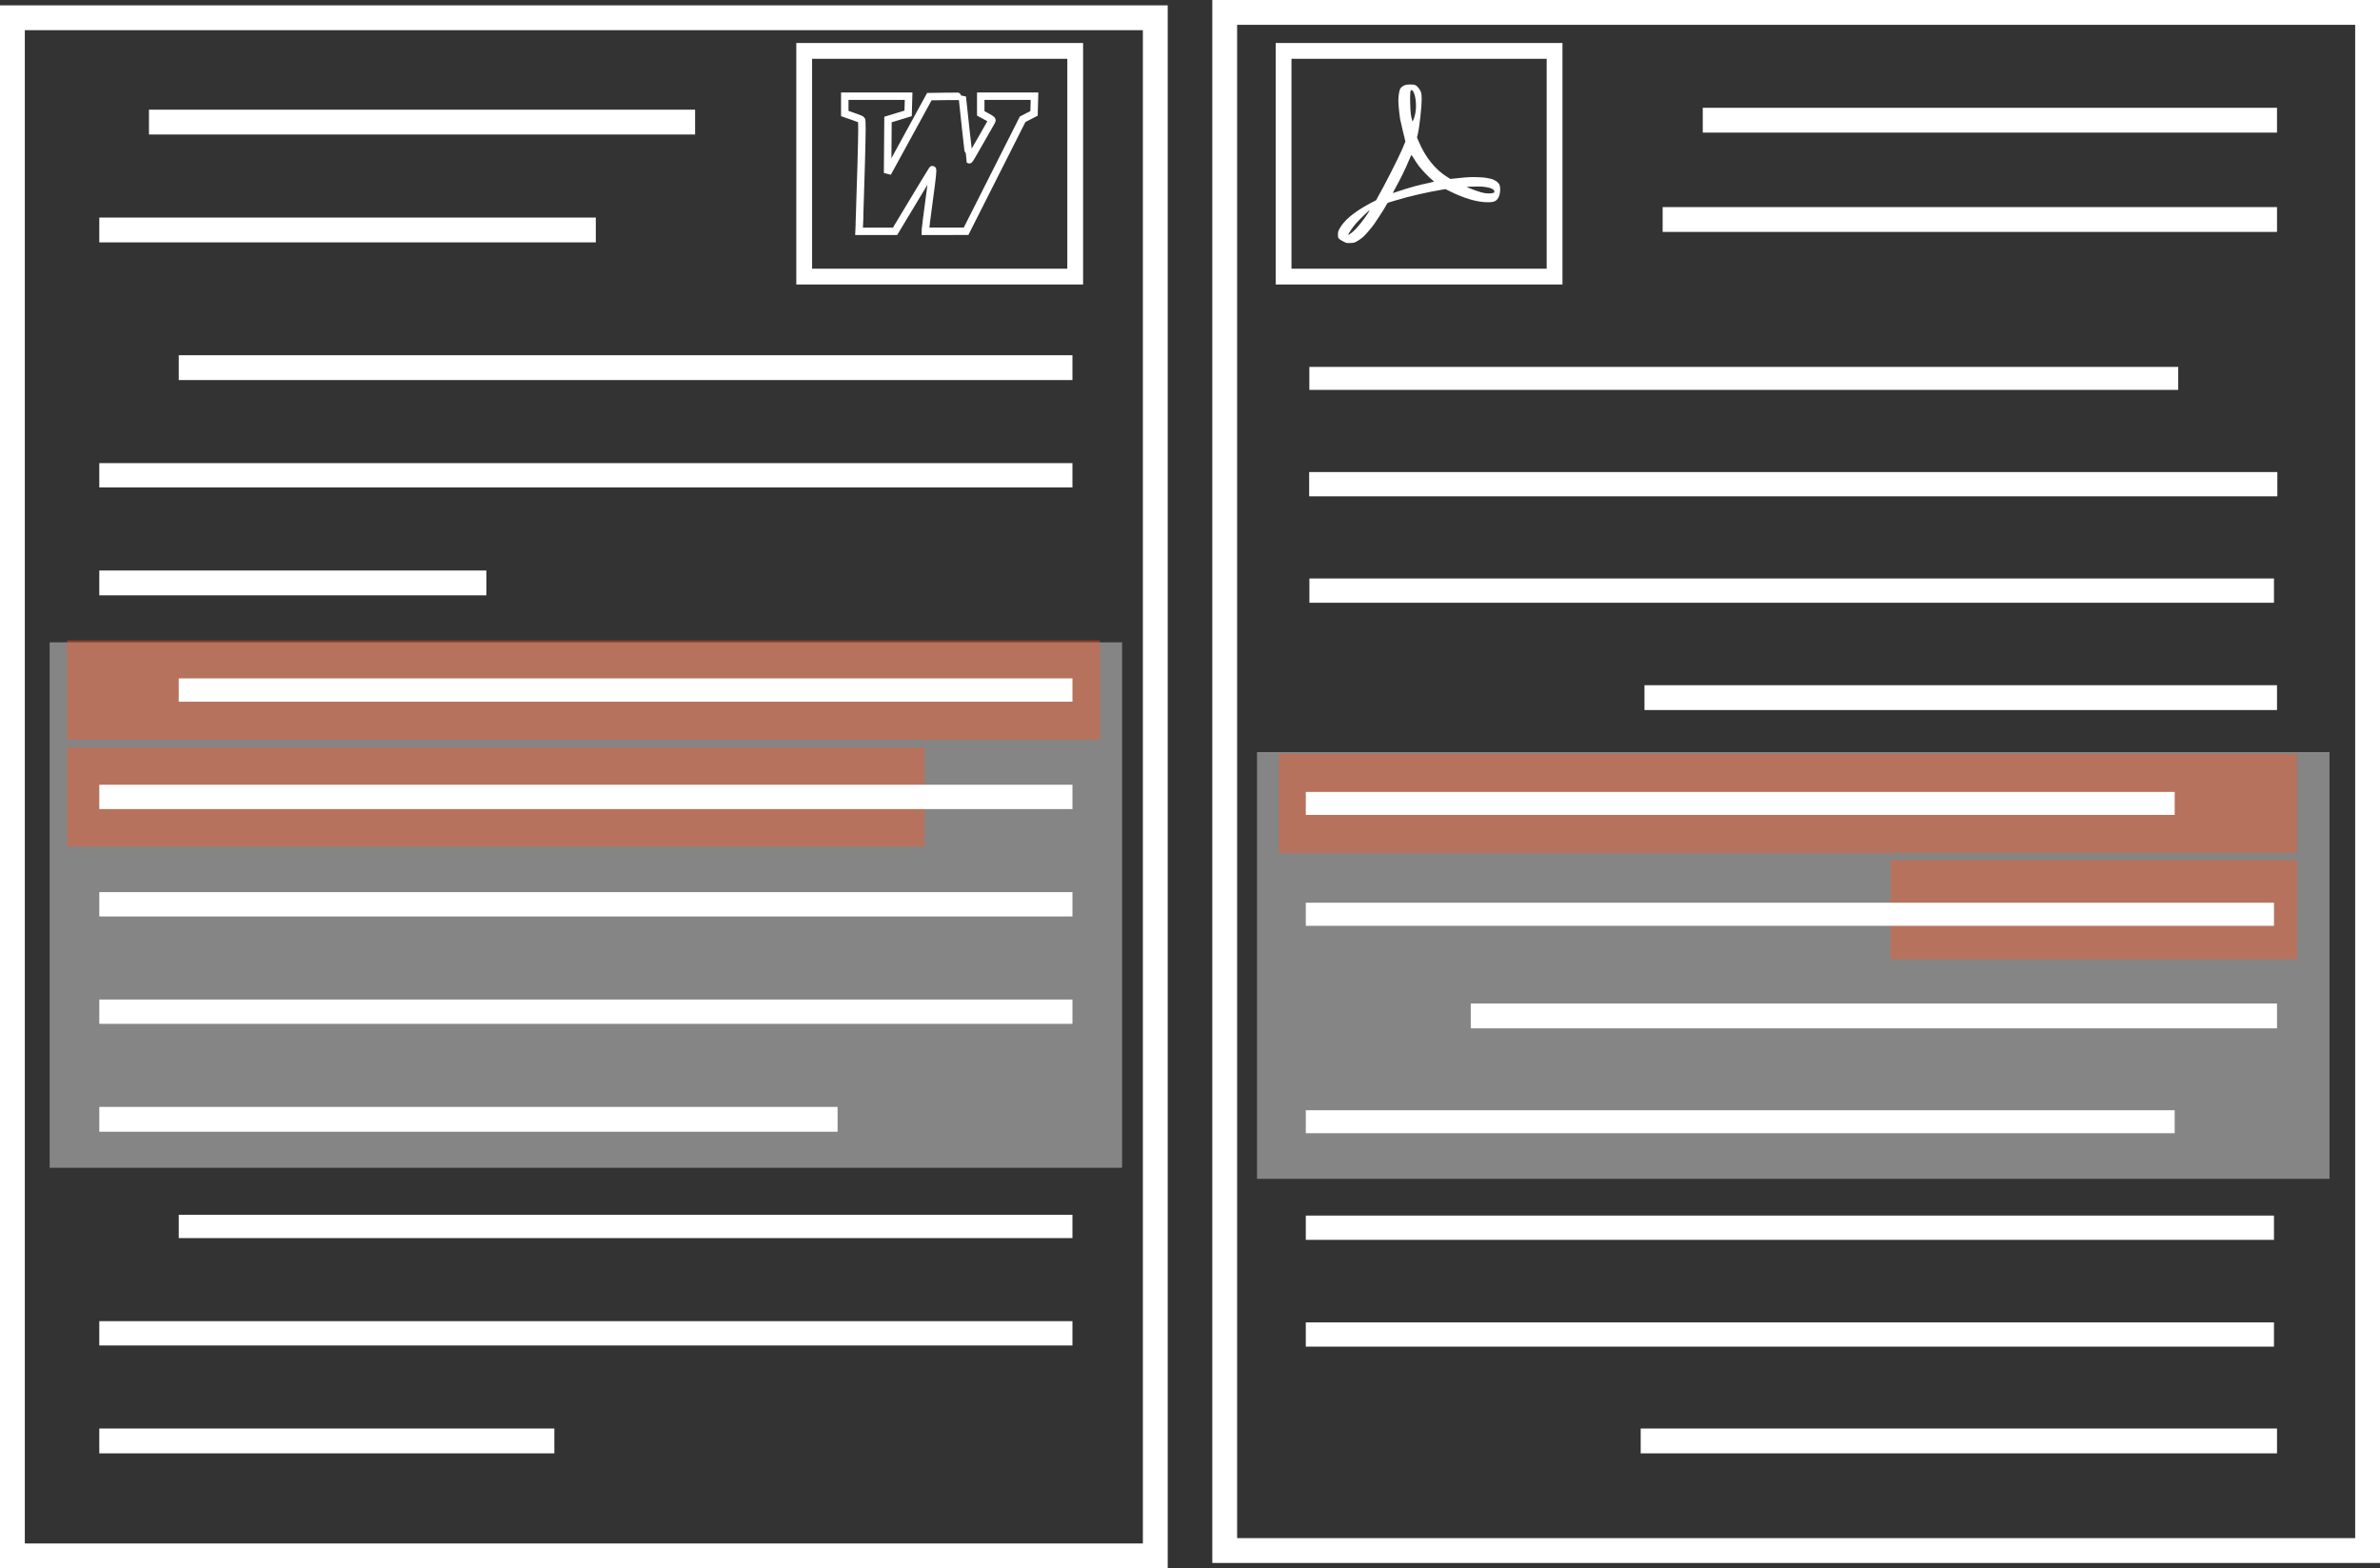
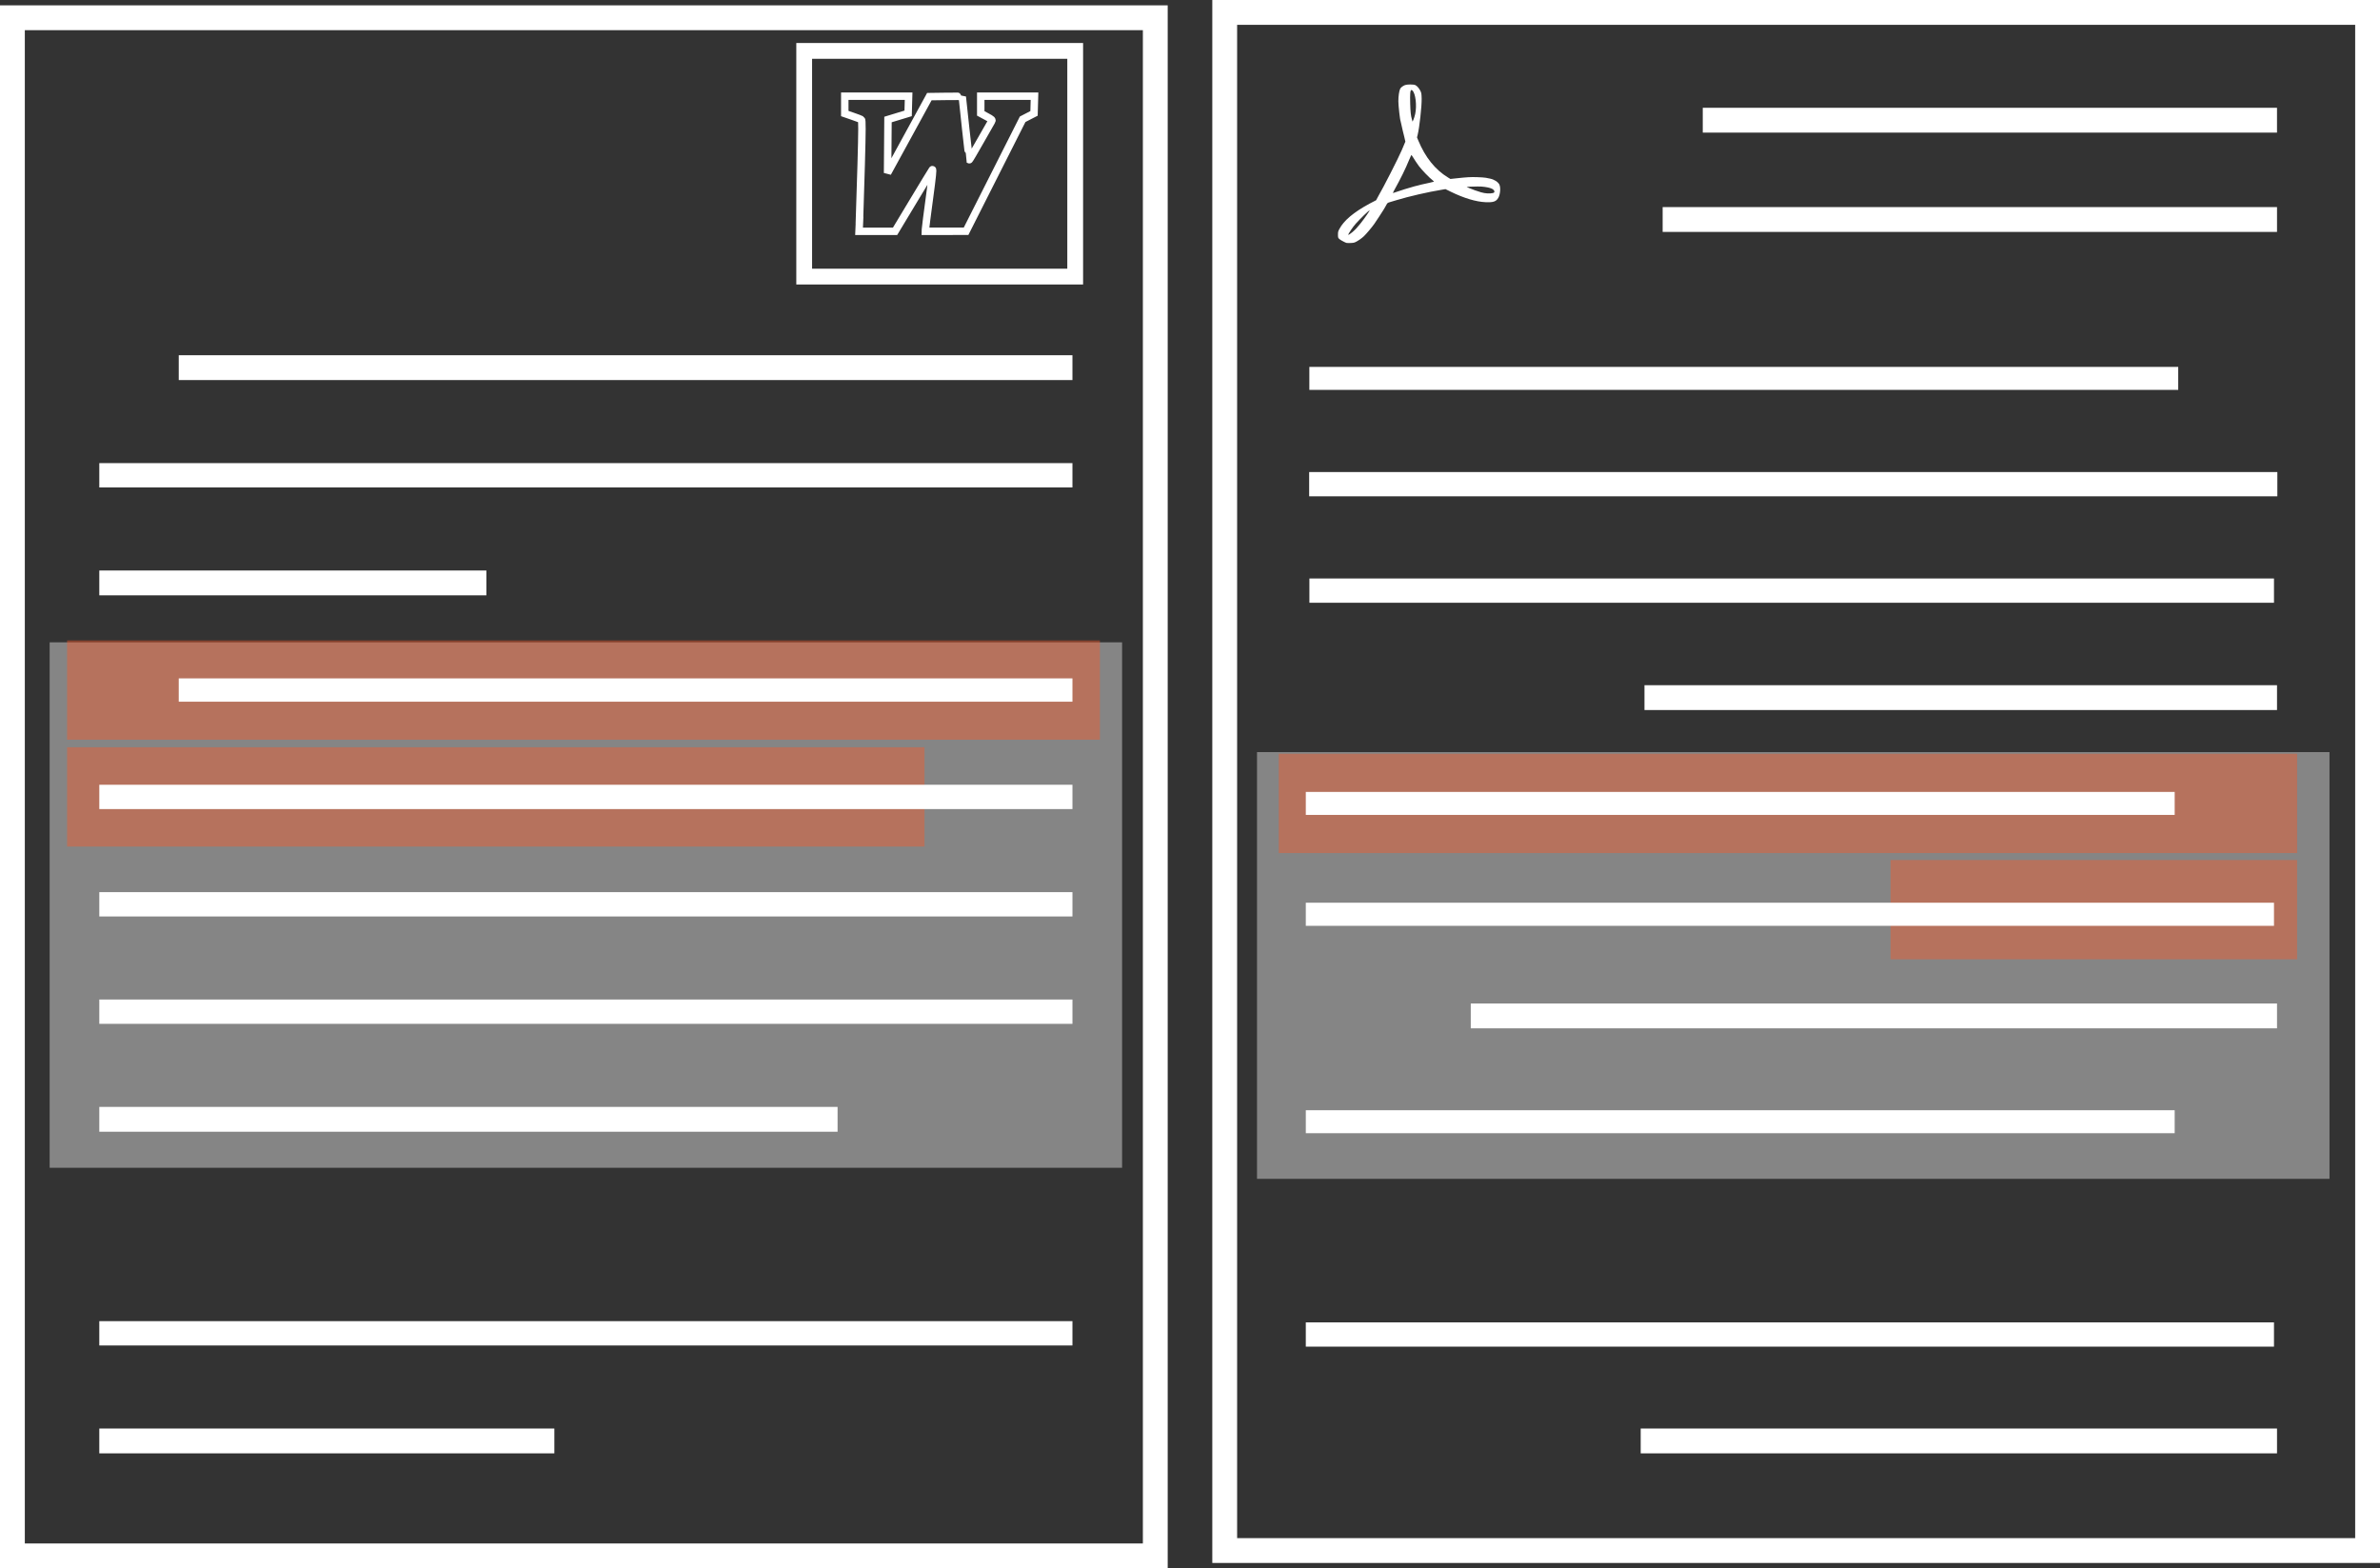
<svg xmlns="http://www.w3.org/2000/svg" xmlns:ns1="http://www.inkscape.org/namespaces/inkscape" xmlns:ns2="http://sodipodi.sourceforge.net/DTD/sodipodi-0.dtd" width="135.284mm" height="89.142mm" viewBox="0 0 479.353 315.857" id="svg10278" version="1.1" ns1:version="0.91 r13725" ns2:docname="icon-Highlight-2.svg">
  <rect x="0" y="0" width="479.353" height="315.857" fill="#333333" stroke="none" />
  <defs id="defs10280" />
  <ns2:namedview id="base" pagecolor="#ffffff" bordercolor="#666666" borderopacity="1.0" ns1:pageopacity="0.0" ns1:pageshadow="2" ns1:zoom="2.8" ns1:cx="154.05851" ns1:cy="165.387" ns1:document-units="px" ns1:current-layer="layer1" showgrid="false" fit-margin-top="0" fit-margin-left="0" fit-margin-right="0" fit-margin-bottom="0" ns1:window-width="1920" ns1:window-height="1141" ns1:window-x="0" ns1:window-y="30" ns1:window-maximized="1" />
  <g ns1:label="Layer 1" ns1:groupmode="layer" id="layer1" transform="translate(-48.895,-294.434)">
    <rect style="opacity:0.4;fill:#ffffff;fill-opacity:1;stroke:none;stroke-width:3;stroke-miterlimit:4;stroke-dasharray:none;stroke-opacity:1" id="rect4646" width="216" height="105.828" x="58.895" y="423.799" />
    <rect style="opacity:0.4;fill:#ff5722;fill-opacity:1;stroke:none;stroke-width:3;stroke-miterlimit:4;stroke-dasharray:none;stroke-opacity:1" id="rect4654" width="172.694" height="20" x="-235.098" y="444.934" transform="scale(-1,1)" />
    <rect style="opacity:1;fill:none;fill-opacity:1;stroke:#ffffff;stroke-width:5;stroke-miterlimit:4;stroke-dasharray:none;stroke-opacity:1" id="rect3338" width="230.185" height="309.782" x="-281.58" y="298.009" transform="scale(-1,1)" />
    <rect y="296.934" x="-525.748" height="309.782" width="230.185" id="rect3359" style="opacity:1;fill:none;fill-opacity:1;stroke:#ffffff;stroke-width:5;stroke-miterlimit:4;stroke-dasharray:none;stroke-opacity:1" transform="scale(-1,1)" />
    <path ns1:connector-curvature="0" id="path4568" d="m 507.505,584.642 -128.159,0" style="fill:#ffffff;fill-rule:evenodd;stroke:#ffffff;stroke-width:5;stroke-linecap:butt;stroke-linejoin:miter;stroke-miterlimit:4;stroke-dasharray:none;stroke-opacity:1" />
-     <path ns1:connector-curvature="0" id="path4590" d="m 506.895,541.697 -195,0" style="fill:#ffffff;fill-rule:evenodd;stroke:#ffffff;stroke-width:4.888;stroke-linecap:butt;stroke-linejoin:miter;stroke-miterlimit:4;stroke-dasharray:none;stroke-opacity:1" />
    <path style="fill:#ffffff;fill-rule:evenodd;stroke:#ffffff;stroke-width:4.629;stroke-linecap:butt;stroke-linejoin:miter;stroke-miterlimit:4;stroke-dasharray:none;stroke-opacity:1" d="m 486.895,520.349 -175,0" id="path4592" ns1:connector-curvature="0" />
    <rect y="445.908" x="302.07" height="85.946" width="216.006" id="rect4652" style="opacity:0.4;fill:#ffffff;fill-opacity:1;stroke:none;stroke-width:3;stroke-miterlimit:4;stroke-dasharray:none;stroke-opacity:1" />
    <path ns1:connector-curvature="0" id="path4594" d="m 507.505,499.042 -162.385,0" style="fill:#ffffff;fill-rule:evenodd;stroke:#ffffff;stroke-width:5;stroke-linecap:butt;stroke-linejoin:miter;stroke-miterlimit:4;stroke-dasharray:none;stroke-opacity:1" />
    <rect y="446.242" x="306.453" height="20" width="205.103" id="rect5549" style="opacity:0.4;fill:#ff5722;fill-opacity:1;stroke:none;stroke-width:3;stroke-miterlimit:4;stroke-dasharray:none;stroke-opacity:1" />
    <rect style="opacity:0.4;fill:#ff5722;fill-opacity:1;stroke:none;stroke-width:3;stroke-miterlimit:4;stroke-dasharray:none;stroke-opacity:1" id="rect4264" width="81.888" height="20" x="429.667" y="467.642" />
    <path ns1:connector-curvature="0" id="path4598" d="m 486.895,456.242 -175,0" style="fill:#ffffff;fill-rule:evenodd;stroke:#ffffff;stroke-width:4.629;stroke-linecap:butt;stroke-linejoin:miter;stroke-miterlimit:4;stroke-dasharray:none;stroke-opacity:1" />
    <path style="fill:#ffffff;fill-rule:evenodd;stroke:#ffffff;stroke-width:4.654;stroke-linecap:butt;stroke-linejoin:miter;stroke-miterlimit:4;stroke-dasharray:none;stroke-opacity:1" d="m 506.895,478.57 -195,0" id="path4596" ns1:connector-curvature="0" />
    <path style="fill:#ffffff;fill-rule:evenodd;stroke:#ffffff;stroke-width:5;stroke-linecap:butt;stroke-linejoin:miter;stroke-miterlimit:4;stroke-dasharray:none;stroke-opacity:1" d="m 507.505,434.935 -127.398,0" id="path4600" ns1:connector-curvature="0" />
    <path ns1:connector-curvature="0" id="path4602" d="m 506.895,413.386 -194.274,0" style="fill:#ffffff;fill-opacity:1;fill-rule:evenodd;stroke:#ffffff;stroke-width:4.888;stroke-linecap:butt;stroke-linejoin:miter;stroke-miterlimit:4;stroke-dasharray:none;stroke-opacity:1" />
    <path style="fill:#ffffff;fill-opacity:1;fill-rule:evenodd;stroke:#ffffff;stroke-width:4.886;stroke-linecap:butt;stroke-linejoin:miter;stroke-miterlimit:4;stroke-dasharray:none;stroke-opacity:1" d="m 507.573,391.949 -195,0" id="path4604" ns1:connector-curvature="0" />
    <path ns1:connector-curvature="0" id="path4606" d="m 487.608,370.642 -175,0" style="fill:#ffffff;fill-opacity:1;fill-rule:evenodd;stroke:#ffffff;stroke-width:4.629;stroke-linecap:butt;stroke-linejoin:miter;stroke-miterlimit:4;stroke-dasharray:none;stroke-opacity:1" />
    <path style="fill:#ffffff;fill-opacity:1;fill-rule:evenodd;stroke:#ffffff;stroke-width:5;stroke-linecap:butt;stroke-linejoin:miter;stroke-miterlimit:4;stroke-dasharray:none;stroke-opacity:1" d="m 391.847,318.642 115.657,0" id="path4612" ns1:connector-curvature="0" />
    <g id="g4246">
      <path ns1:connector-curvature="0" id="path4614" d="m 160.546,584.642 -91.651,0" style="fill:#ffffff;fill-rule:evenodd;stroke:#ffffff;stroke-width:5;stroke-linecap:butt;stroke-linejoin:miter;stroke-miterlimit:4;stroke-dasharray:none;stroke-opacity:1" />
      <path style="fill:#ffffff;fill-rule:evenodd;stroke:#ffffff;stroke-width:4.898;stroke-linecap:butt;stroke-linejoin:miter;stroke-miterlimit:4;stroke-dasharray:none;stroke-opacity:1" d="m 264.895,562.965 -196,0" id="path4616" ns1:connector-curvature="0" />
-       <path ns1:connector-curvature="0" id="path4618" d="m 264.895,541.44 -180,0" style="fill:#ffffff;fill-rule:evenodd;stroke:#ffffff;stroke-width:4.694;stroke-linecap:butt;stroke-linejoin:miter;stroke-miterlimit:4;stroke-dasharray:none;stroke-opacity:1" />
    </g>
    <rect transform="scale(-1,1)" y="423.409" x="-270.428" height="20" width="208.024" id="rect4326" style="opacity:0.4;fill:#ff5722;fill-opacity:1;stroke:none;stroke-width:3;stroke-miterlimit:4;stroke-dasharray:none;stroke-opacity:1" />
    <path ns1:connector-curvature="0" id="path4620" d="m 217.59,519.865 -148.695,0" style="fill:#ffffff;fill-rule:evenodd;stroke:#ffffff;stroke-width:5;stroke-linecap:butt;stroke-linejoin:miter;stroke-miterlimit:4;stroke-dasharray:none;stroke-opacity:1" />
    <path style="fill:#ffffff;fill-rule:evenodd;stroke:#ffffff;stroke-width:4.898;stroke-linecap:butt;stroke-linejoin:miter;stroke-miterlimit:4;stroke-dasharray:none;stroke-opacity:1" d="m 264.895,498.187 -196,0" id="path4622" ns1:connector-curvature="0" />
    <path ns1:connector-curvature="0" id="path4624" d="m 264.895,476.561 -196,0" style="fill:#ffffff;fill-rule:evenodd;stroke:#ffffff;stroke-width:4.898;stroke-linecap:butt;stroke-linejoin:miter;stroke-miterlimit:4;stroke-dasharray:none;stroke-opacity:1" />
    <path style="fill:#ffffff;fill-rule:evenodd;stroke:#ffffff;stroke-width:4.898;stroke-linecap:butt;stroke-linejoin:miter;stroke-miterlimit:4;stroke-dasharray:none;stroke-opacity:1" d="m 264.895,454.934 -196,0" id="path4626" ns1:connector-curvature="0" />
    <path ns1:connector-curvature="0" id="path4628" d="m 264.895,433.409 -180,0" style="fill:#ffffff;fill-rule:evenodd;stroke:#ffffff;stroke-width:4.694;stroke-linecap:butt;stroke-linejoin:miter;stroke-miterlimit:4;stroke-dasharray:none;stroke-opacity:1" />
    <path style="fill:#ffffff;fill-opacity:1;fill-rule:evenodd;stroke:#ffffff;stroke-width:5;stroke-linecap:butt;stroke-linejoin:miter;stroke-miterlimit:4;stroke-dasharray:none;stroke-opacity:1" d="m 146.855,411.834 -77.96,0" id="path4630" ns1:connector-curvature="0" />
    <path ns1:connector-curvature="0" id="path4632" d="m 264.895,390.157 -196,0" style="fill:#ffffff;fill-opacity:1;fill-rule:evenodd;stroke:#ffffff;stroke-width:4.898;stroke-linecap:butt;stroke-linejoin:miter;stroke-miterlimit:4;stroke-dasharray:none;stroke-opacity:1" />
    <path style="fill:#ffffff;fill-opacity:1;fill-rule:evenodd;stroke:#ffffff;stroke-width:5;stroke-linecap:butt;stroke-linejoin:miter;stroke-miterlimit:4;stroke-dasharray:none;stroke-opacity:1" d="m 264.895,368.479 -180,0" id="path4634" ns1:connector-curvature="0" />
-     <path ns1:connector-curvature="0" id="path4640" d="m 188.895,319.023 -110,0" style="fill:#ffffff;fill-opacity:1;fill-rule:evenodd;stroke:#ffffff;stroke-width:5;stroke-linecap:butt;stroke-linejoin:miter;stroke-miterlimit:4;stroke-dasharray:none;stroke-opacity:1" />
-     <rect y="304.685" x="307.419" height="45.455" width="54.582" id="rect4644" style="opacity:1;fill:none;fill-opacity:1;stroke:#ffffff;stroke-width:3.18;stroke-miterlimit:4;stroke-dasharray:none;stroke-opacity:1" />
    <path ns1:connector-curvature="0" id="path4658" d="m 383.766,338.642 123.739,0" style="fill:#ffffff;fill-opacity:1;fill-rule:evenodd;stroke:#ffffff;stroke-width:5;stroke-linecap:butt;stroke-linejoin:miter;stroke-miterlimit:4;stroke-dasharray:none;stroke-opacity:1" />
-     <path style="fill:#ffffff;fill-opacity:1;fill-rule:evenodd;stroke:#ffffff;stroke-width:5;stroke-linecap:butt;stroke-linejoin:miter;stroke-miterlimit:4;stroke-dasharray:none;stroke-opacity:1" d="m 168.895,340.751 -100,0" id="path4660" ns1:connector-curvature="0" />
    <rect style="opacity:1;fill:none;fill-opacity:1;stroke:#ffffff;stroke-width:3.18;stroke-miterlimit:4;stroke-dasharray:none;stroke-opacity:1" id="rect4932" width="54.582" height="45.455" x="210.867" y="304.685" />
    <path style="fill:#ffffff" d="m 332.942,311.447 c -0.411,10e-4 -0.831,0.04 -1.044,0.116 -0.416,0.148 -0.857,0.478 -0.992,0.745 -0.212,0.417 -0.373,1.519 -0.369,2.527 0,0.87 0.333,3.8 0.448,3.986 0.02,0.032 0.123,0.486 0.23,1.009 0.106,0.523 0.209,0.976 0.228,1.006 0.019,0.03 0.14,0.518 0.27,1.085 l 0.237,1.03 -0.257,0.612 c -0.141,0.337 -0.354,0.841 -0.473,1.121 -0.648,1.529 -3.796,7.702 -4.692,9.199 -0.154,0.258 -0.32,0.567 -0.368,0.685 -0.048,0.118 -0.114,0.215 -0.146,0.215 -0.032,0 -0.619,0.304 -1.304,0.676 -3.201,1.737 -5.167,3.397 -6.073,5.127 -0.231,0.441 -0.262,0.571 -0.262,1.101 0,0.559 0.016,0.618 0.231,0.843 0.191,0.199 0.954,0.629 1.453,0.818 0.065,0.025 0.436,0.035 0.825,0.024 0.595,-0.018 0.773,-0.055 1.119,-0.235 0.542,-0.283 1.147,-0.71 1.566,-1.104 0.508,-0.478 1.643,-1.822 2.127,-2.518 0.419,-0.604 1.654,-2.487 1.844,-2.812 0.126,-0.215 0.265,-0.448 0.308,-0.518 0.044,-0.069 0.173,-0.301 0.288,-0.514 0.192,-0.356 0.246,-0.398 0.665,-0.519 0.251,-0.072 0.861,-0.255 1.357,-0.406 2.503,-0.763 6.324,-1.642 9.18,-2.111 l 0.685,-0.113 1.106,0.54 c 2.624,1.282 5.056,2.011 6.972,2.091 1.585,0.066 2.132,-0.125 2.575,-0.901 0.393,-0.688 0.495,-2.089 0.194,-2.67 -0.268,-0.517 -1.045,-1.011 -1.844,-1.171 -0.237,-0.048 -0.624,-0.126 -0.861,-0.174 -0.237,-0.048 -1.047,-0.106 -1.801,-0.128 -1.318,-0.039 -1.943,-0.002 -4.296,0.252 l -1.047,0.113 -0.48,-0.292 c -2.585,-1.57 -4.591,-4.07 -5.998,-7.472 l -0.251,-0.606 0.124,-0.494 c 0.366,-1.459 0.852,-5.849 0.812,-7.337 -0.025,-0.939 -0.051,-1.106 -0.232,-1.497 -0.247,-0.534 -0.718,-1.073 -1.064,-1.218 -0.178,-0.074 -0.581,-0.111 -0.992,-0.11 z m 0.224,1.115 c 0.056,-0.004 0.122,0.032 0.2,0.102 0.635,0.575 0.93,3.06 0.56,4.726 -0.089,0.402 -0.245,0.913 -0.347,1.135 l -0.185,0.404 -0.124,-0.431 c -0.223,-0.775 -0.302,-1.501 -0.348,-3.176 -0.054,-1.983 7e-4,-2.745 0.244,-2.761 z m -0.017,13.107 c 0.05,0.005 0.162,0.136 0.268,0.319 0.256,0.44 0.903,1.415 1.24,1.868 0.588,0.792 2.097,2.359 2.772,2.877 0.225,0.173 0.292,0.265 0.222,0.304 -0.055,0.031 -0.452,0.127 -0.881,0.214 -0.952,0.192 -2.313,0.516 -3.05,0.726 -1.485,0.423 -2.505,0.738 -3.285,1.015 -0.472,0.167 -0.886,0.304 -0.92,0.304 -0.102,0 -0.074,-0.08 0.202,-0.58 1.35,-2.439 2.272,-4.317 3.001,-6.114 0.192,-0.474 0.378,-0.891 0.413,-0.928 0,-0.004 0.01,-0.007 0.017,-0.005 z m 13.333,6.322 c 0.326,-0.001 0.612,0.004 0.789,0.017 0.911,0.069 1.705,0.234 2.115,0.439 0.549,0.274 0.675,0.749 0.227,0.856 -0.681,0.162 -1.533,0.112 -2.427,-0.144 -0.722,-0.206 -1.818,-0.596 -2.33,-0.828 -0.226,-0.102 -0.463,-0.203 -0.527,-0.224 -0.162,-0.053 1.176,-0.112 2.153,-0.116 z m -21.741,4.799 c 0.118,-0.009 -0.991,1.603 -1.831,2.652 -0.67,0.837 -1.053,1.248 -1.614,1.73 -0.406,0.349 -0.847,0.629 -0.847,0.539 0,-0.208 0.947,-1.604 1.513,-2.23 0.957,-1.058 2.437,-2.496 2.763,-2.685 0.01,-0.004 0.012,-0.006 0.015,-0.006 z" id="path4957" ns1:connector-curvature="0" />
    <path style="fill:none;stroke:#ffffff;stroke-width:1.5;stroke-miterlimit:4;stroke-dasharray:none;stroke-opacity:1" d="m 222.001,338.777 c 0.053,-1.232 0.207,-6.265 0.343,-11.186 0.197,-7.165 0.204,-8.973 0.035,-9.078 -0.117,-0.073 -0.915,-0.375 -1.775,-0.672 l -1.563,-0.54 0,-1.747 0,-1.747 6.428,0 6.428,0 -0.048,1.73 -0.048,1.73 -2.028,0.618 -2.028,0.618 -0.042,5.384 -0.042,5.384 1.387,-2.535 c 0.763,-1.394 2.655,-4.854 4.206,-7.689 l 2.819,-5.154 3.314,-0.046 c 1.823,-0.025 3.314,-0.016 3.314,0.021 0,0.357 1.374,12.693 1.419,12.737 0.033,0.033 0.996,-1.597 2.14,-3.623 1.144,-2.025 2.186,-3.849 2.316,-4.053 0.226,-0.355 0.186,-0.397 -0.958,-1.014 l -1.193,-0.644 0,-1.732 0,-1.732 5.414,0 5.414,0 -0.048,1.732 -0.048,1.732 -1.147,0.591 -1.147,0.591 -5.697,11.278 -5.697,11.278 -4.098,0.002 -4.098,0.002 0.01,-0.38 c 0,-0.209 0.371,-3.07 0.815,-6.357 0.578,-4.279 0.741,-5.887 0.574,-5.661 -0.128,0.173 -1.869,3.034 -3.868,6.357 l -3.635,6.042 -3.627,0 -3.627,0 0.096,-2.239 z" id="path4981" ns1:connector-curvature="0" />
    <path style="fill:#ffffff;fill-rule:evenodd;stroke:#ffffff;stroke-width:4.888;stroke-linecap:butt;stroke-linejoin:miter;stroke-miterlimit:4;stroke-dasharray:none;stroke-opacity:1" d="m 506.895,563.206 -195,0" id="path4232" ns1:connector-curvature="0" />
  </g>
</svg>